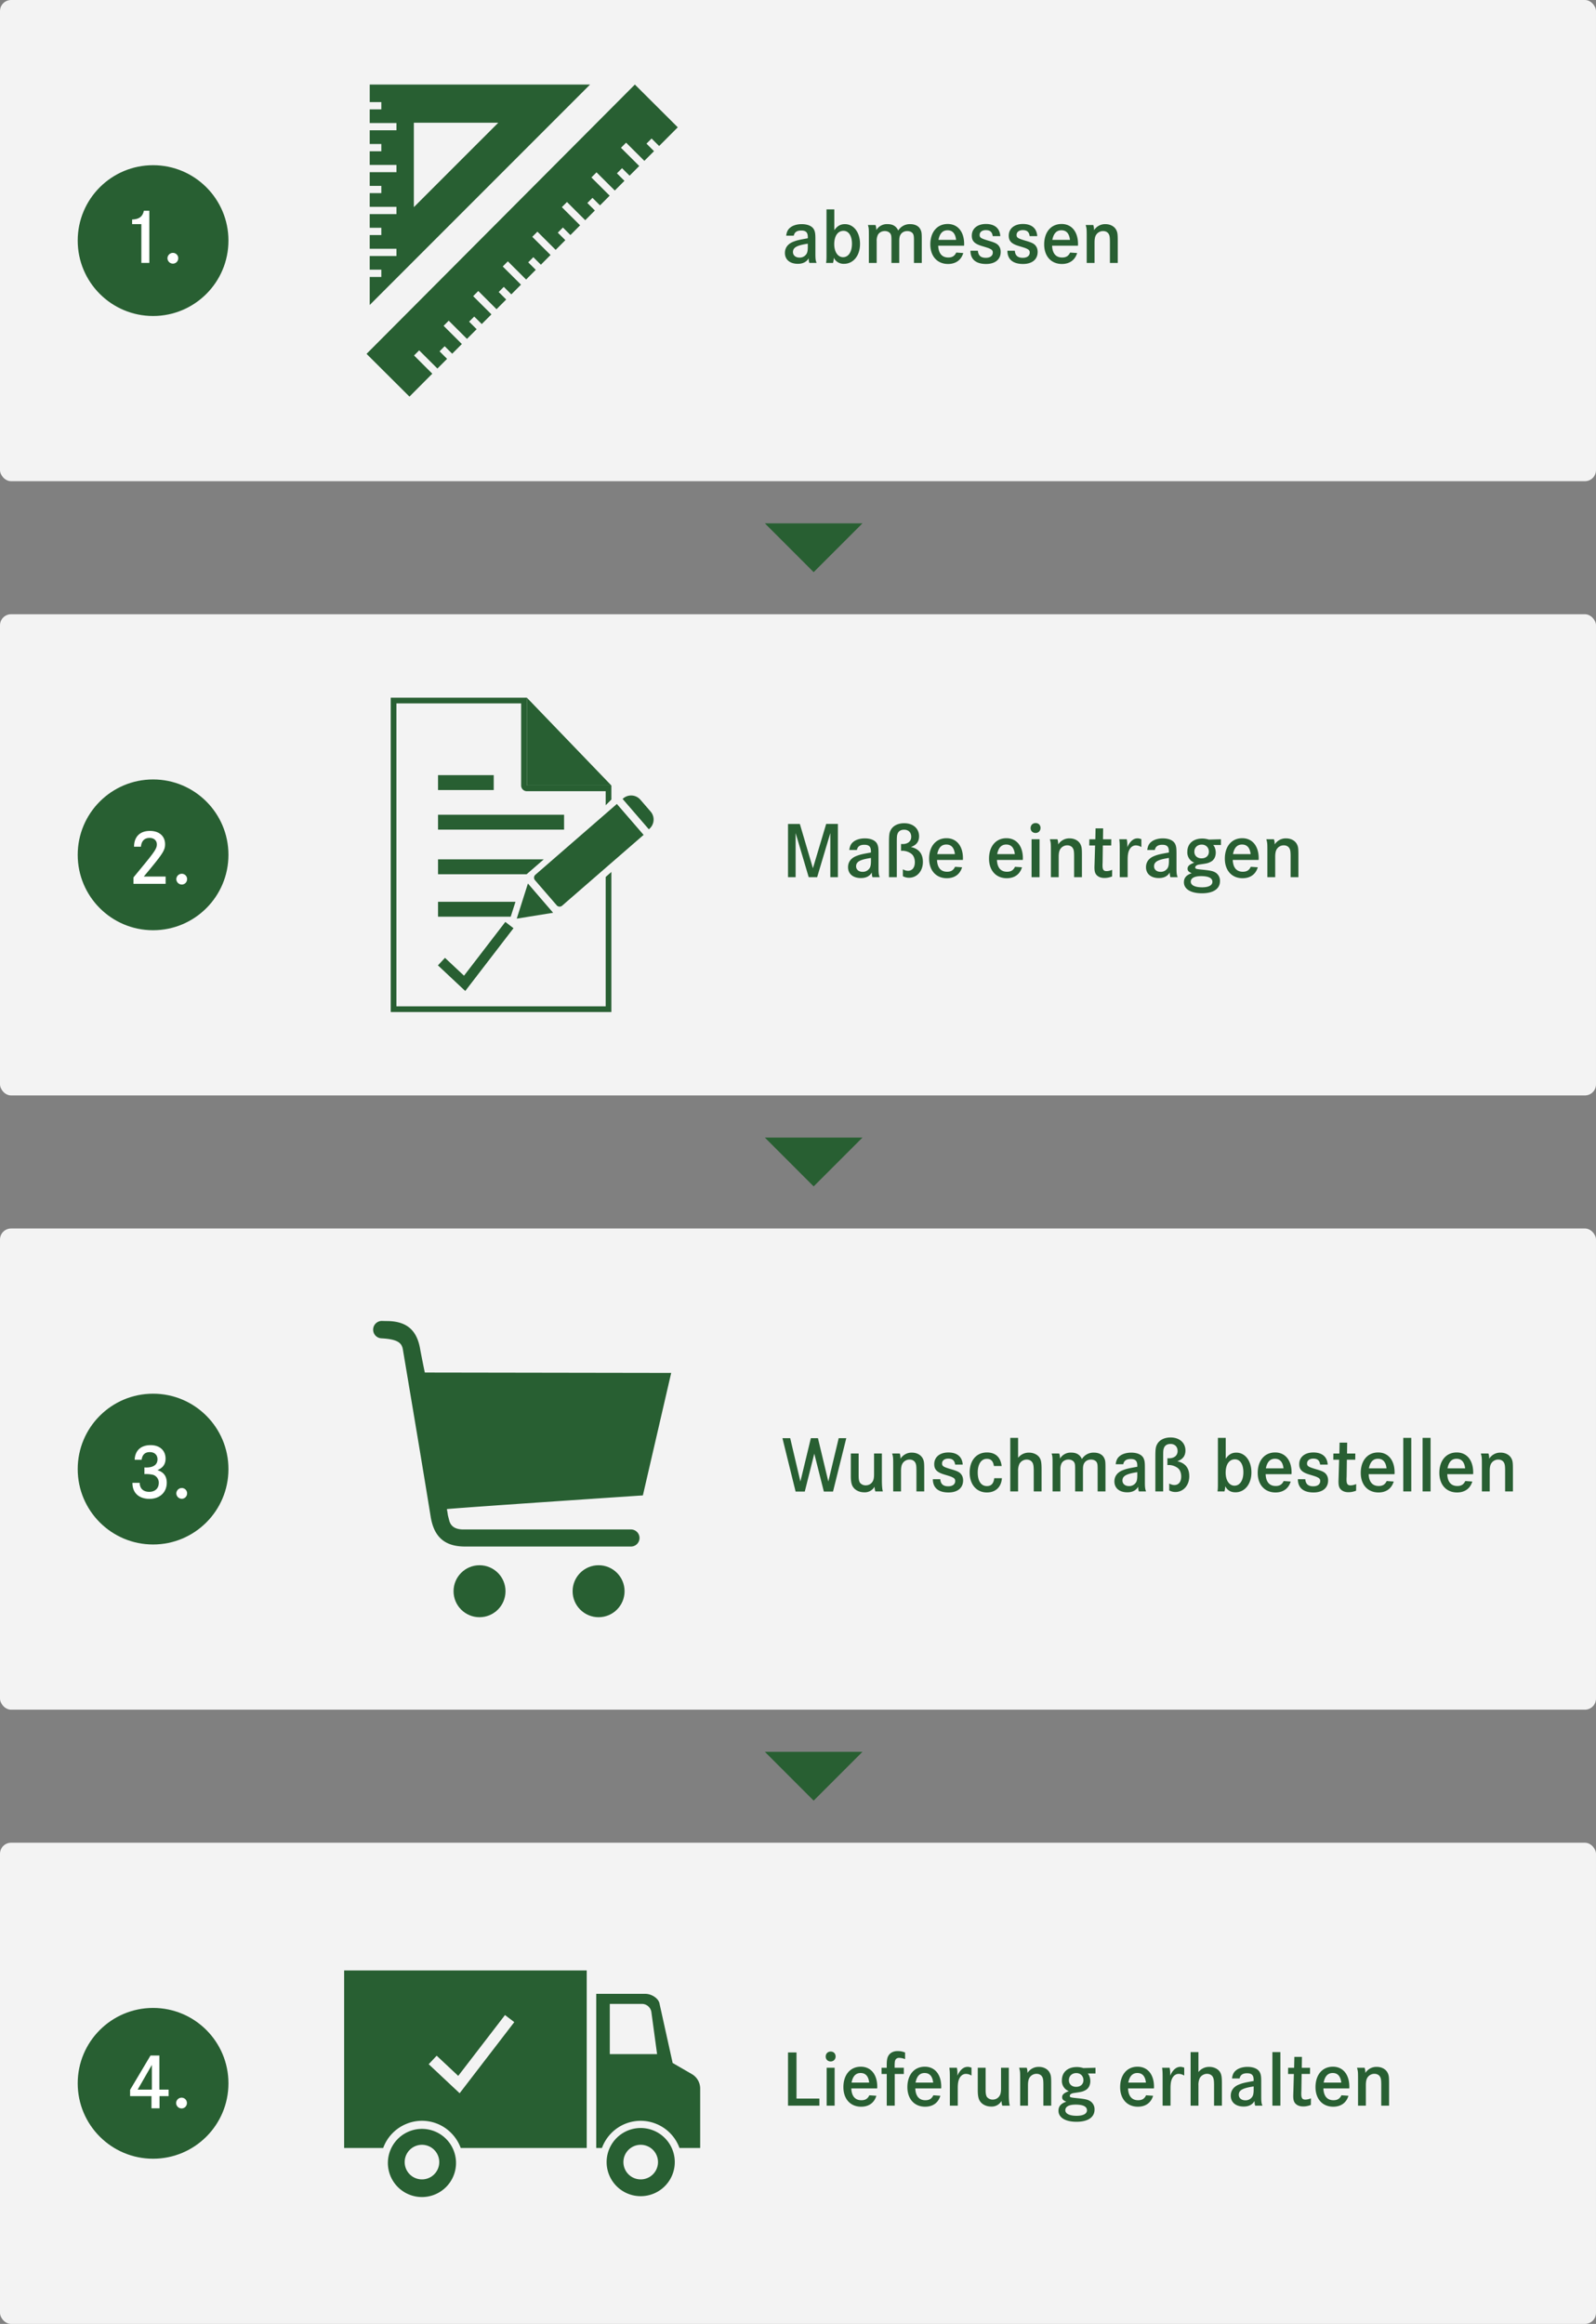
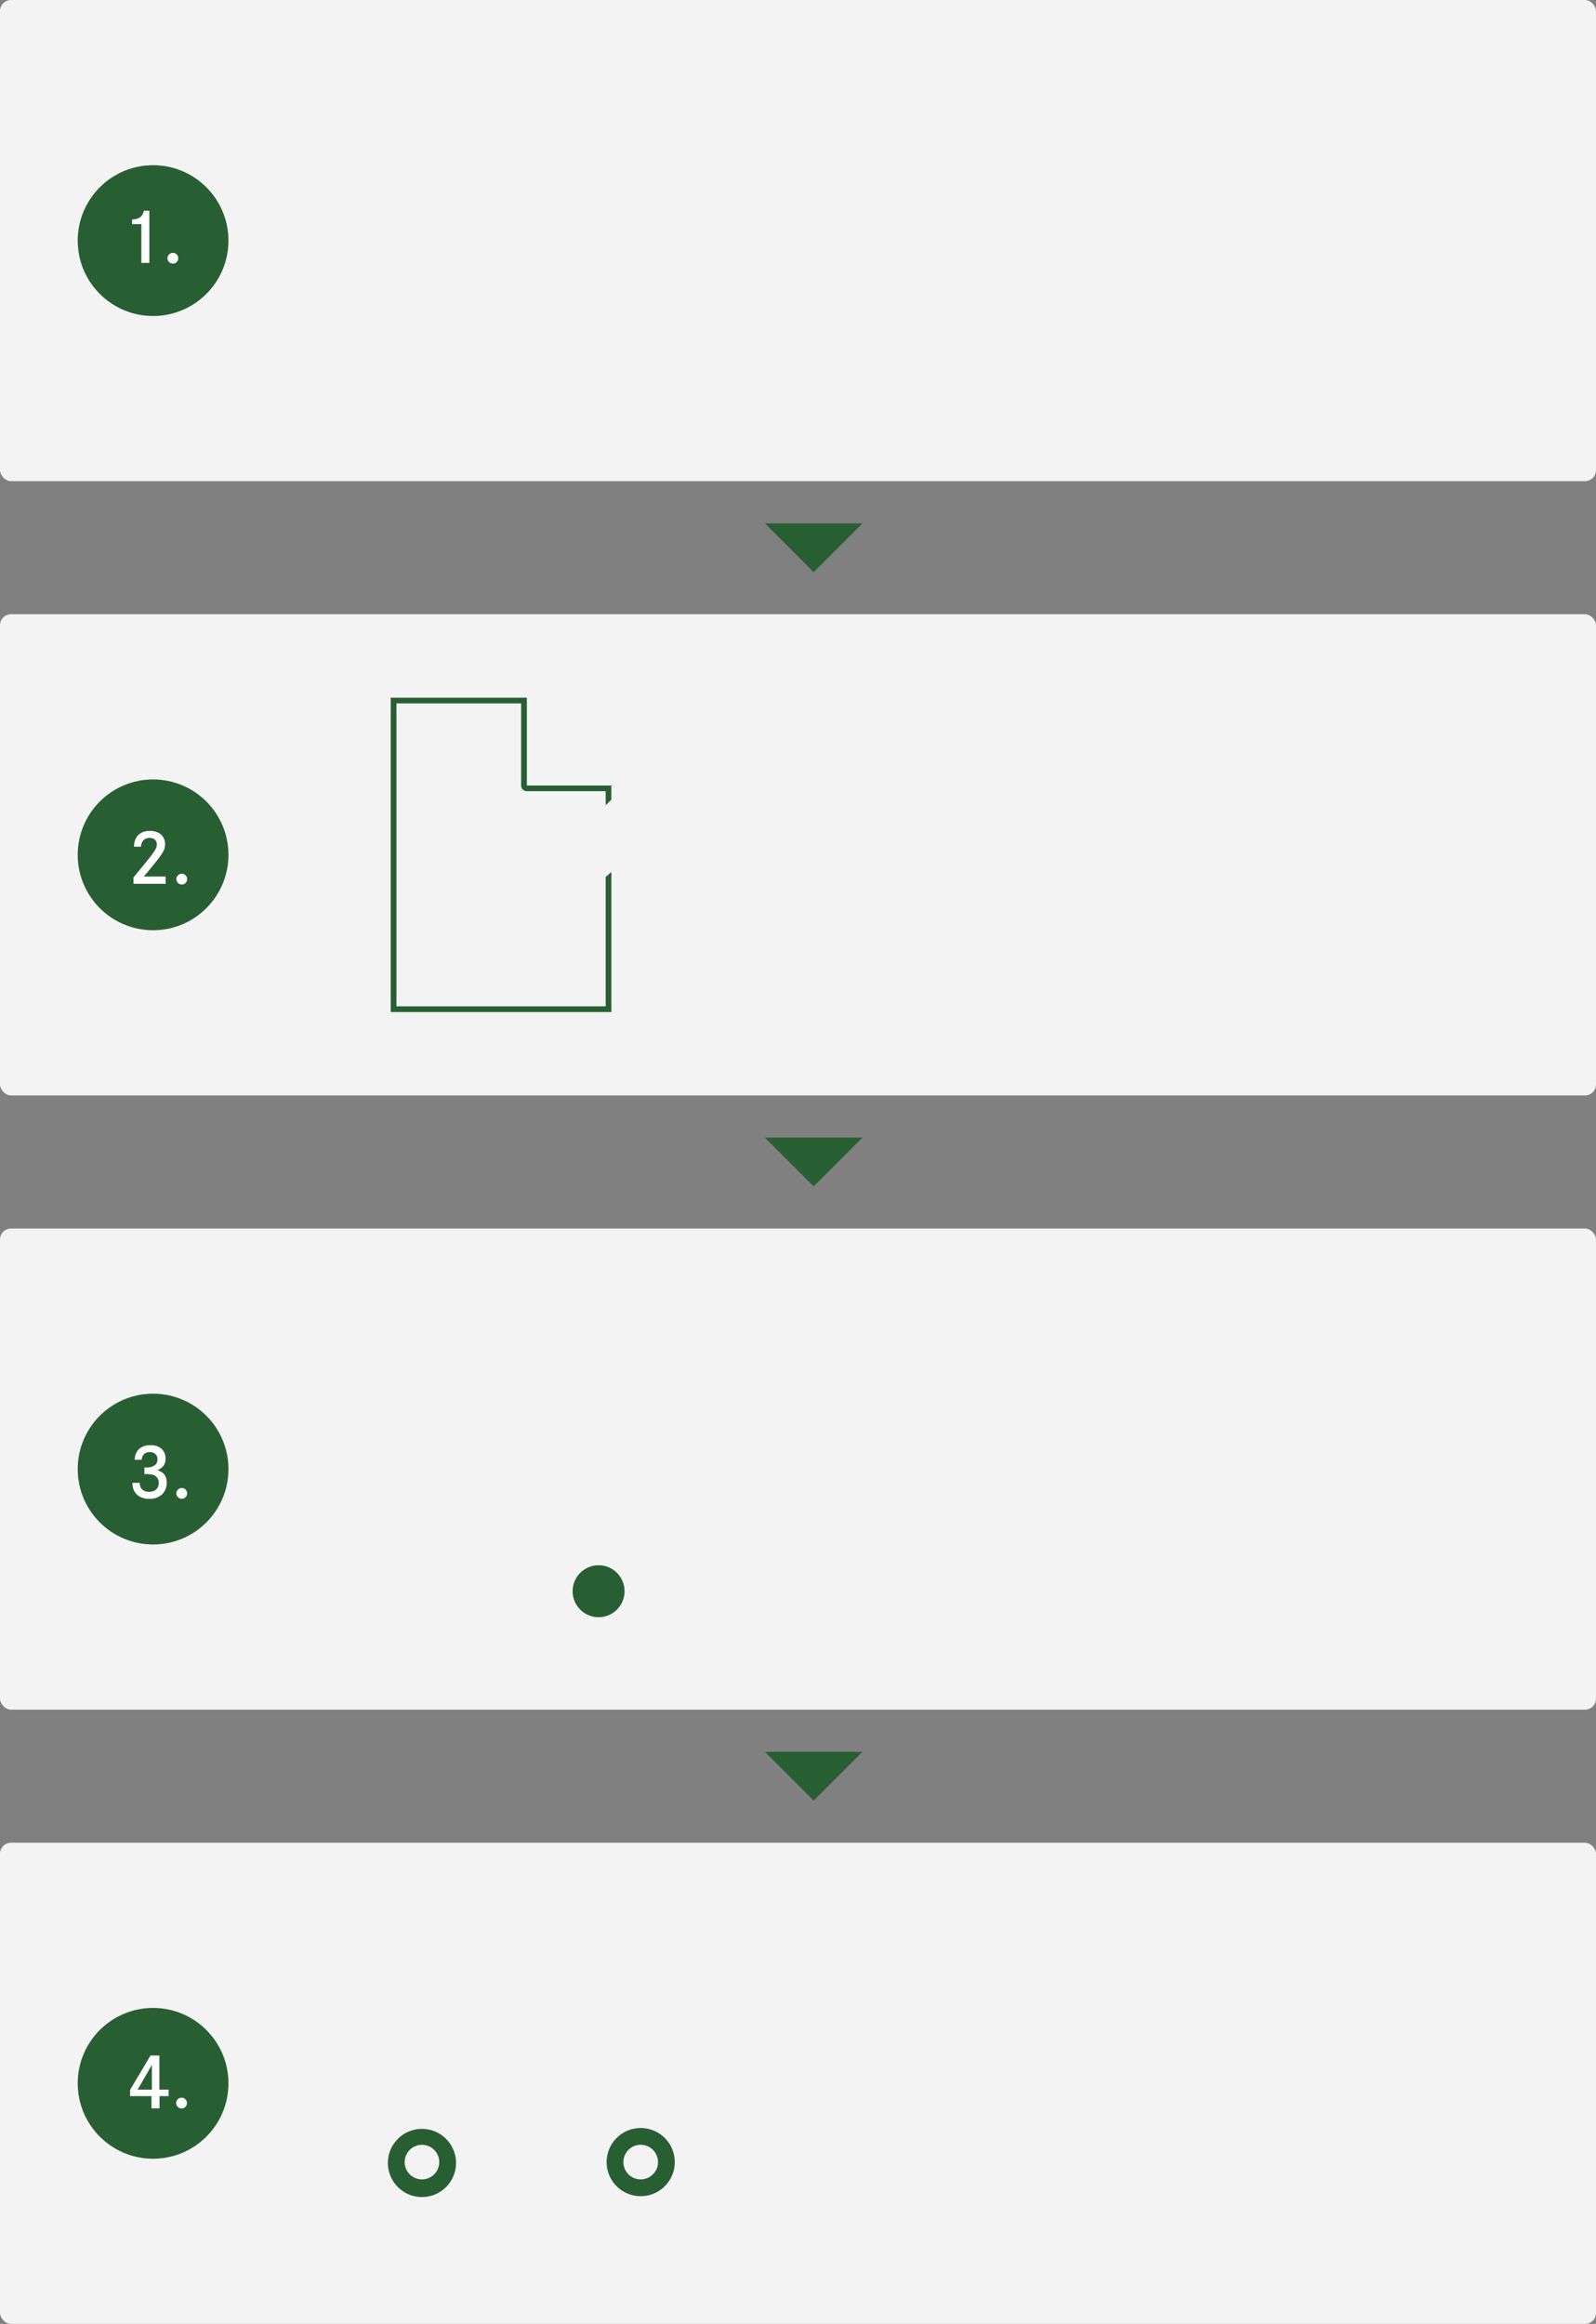
<svg xmlns="http://www.w3.org/2000/svg" id="a" data-name="Ebene 1" width="720" height="1048">
  <rect width="100%" height="100%" fill="#808080" stroke="none" />
  <defs>
    <style>.b{fill:#285f32}.c{fill:#fff}.e{fill:#f3f3f3}</style>
  </defs>
  <rect class="e" y="277" width="720" height="217" rx="5" ry="5" />
  <rect class="e" width="720" height="217" rx="5" ry="5" />
  <rect class="e" y="554" width="720" height="217" rx="5" ry="5" />
  <rect class="e" y="831" width="720" height="217" rx="5" ry="5" />
  <path class="b" d="M389.08 236h-44.03l22.01 22.02L389.08 236zm0 277h-44.03l22.01 22.02L389.08 513zm0 277h-44.03l22.01 22.02L389.08 790zM174.99 975.02a15.37 15.37 0 1 0 30.73 0 15.37 15.37 0 0 0-30.73 0Zm7.57 0a7.8 7.8 0 1 1 15.6 0 7.8 7.8 0 0 1-15.6 0Zm91.11 0a15.37 15.37 0 1 0 30.74 0 15.37 15.37 0 0 0-30.74 0Zm7.57 0a7.8 7.8 0 1 1 15.6 0 7.8 7.8 0 0 1-15.6 0Z" />
  <path fill="none" d="m206.72 936.15-9.72-9.11-3.6 3.84 13.96 13.08L232 911.91l-4.18-3.21-21.1 27.45z" />
-   <path class="b" d="M155.25 888.61v80.05h17.62a18.56 18.56 0 0 1 10.24-10.78 18.49 18.49 0 0 1 20.4 3.99 18.54 18.54 0 0 1 4.33 6.79h56.85V888.6H155.25Zm52.1 55.35-13.95-13.08 3.6-3.84 9.72 9.1 21.1-27.44 4.18 3.2-24.64 32.06Zm104.75-8.63-8.65-5.01-5.87-26.54c-.38-2.66-3.73-4.64-6.42-4.64h-22.18v69.52h2.57a18.7 18.7 0 0 1 4.33-6.8 18.54 18.54 0 0 1 20.4-3.98 18.54 18.54 0 0 1 10.25 10.78h9.34v-26.8a7.55 7.55 0 0 0-3.76-6.53Zm-37-9v-22.65h14.49c2.15 0 3.98 1.6 4.27 3.73l2.57 18.92H275.1ZM168.34 599.64c-.01-2.21 1.8-4 4.02-3.94.85.03 1.68.05 2.43.05 8.74.09 13.4 4.16 14.8 12.9.13.79 1.79 9.21 2.07 10.31h4l107.13.17-12.77 55.24s-76.7 5.12-88.42 6.16c.76 4.23.07 1.29 1.07 5.17.81 3.15 3.48 4.05 6.54 4.03 8.58-.03 17.17 0 25.75 0h49.7a3.84 3.84 0 0 1 0 7.69h-74.9c-9.22 0-14-4.4-15.47-13.45-4.08-25.15-8.32-50.27-12.54-75.4-.48-2.88-2.15-4.64-9.73-5.04a3.9 3.9 0 0 1-3.68-3.9Z" />
-   <circle class="b" cx="216.33" cy="717.58" r="11.72" />
  <circle class="b" cx="270.04" cy="717.58" r="11.72" />
  <path class="b" d="M235.1 317.19v37.04a2.57 2.57 0 0 0 2.58 2.57h35.56v6.34l2.57-2.57v-6.34h-38.13v-39.61h-61.41v141.76h99.54v-63.16l-2.57 2.25v58.34h-94.4V317.2h56.27" />
-   <path class="b" d="m237.68 314.62 38.13 39.61h-38.13v-39.61zm-40.07 34.93h25.13v6.72h-25.13zm0 44.7v-6.72h47.71l-7.74 6.72h-39.97zm0 19.15v-6.72h34.94l-2.16 6.72h-32.78zm0-45.99h56.86v6.72h-56.86zm12.28 79.49-12.33-11.56 3.18-3.39 8.59 8.05 18.64-24.25 3.68 2.84-21.76 28.31zm41.26-38.64-9.8-11.33a1.73 1.73 0 0 1 .17-2.44l35.76-31.06 1-.88 12.07 13.95-36.76 31.93c-.72.63-1.82.55-2.44-.17Zm-1.62 3.36-16.41 2.65 5.04-15.85 5.68 6.6 5.69 6.6zm43.99-45.63-4.63-5.35a5.51 5.51 0 0 0-7.78-.56l-.24.2 11.84 13.7.24-.21c2.3-2 2.56-5.48.57-7.78Zm-7.11-327.86 19.35 19.28-8.41 8.44-3.4-3.38-2.3 2.31 3.39 3.39-4.36 4.37-8.23-8.2-2.31 2.31 8.24 8.21-4.36 4.37-3.4-3.38-2.31 2.32 3.4 3.38-4.36 4.37-8.24-8.2-2.31 2.31 8.24 8.21-4.36 4.38-3.4-3.39-2.31 2.32 3.4 3.38-4.36 4.38-8.23-8.21-2.31 2.32 8.23 8.2-4.36 4.38-3.39-3.39-2.31 2.32 3.4 3.38-4.36 4.38-8.24-8.21-2.31 2.32 8.24 8.2-4.36 4.38-3.4-3.39-2.31 2.32 3.4 3.38-4.36 4.38-8.23-8.21-2.31 2.32 8.23 8.2-4.36 4.38-3.39-3.39-2.31 2.32 3.39 3.39-4.36 4.37-8.23-8.21-2.31 2.32 8.24 8.21-4.36 4.37-3.4-3.38-2.31 2.31 3.4 3.39-4.36 4.37-8.24-8.21-2.3 2.32 8.23 8.21-4.36 4.37-3.4-3.38-2.3 2.31 3.39 3.39-4.36 4.37-8.23-8.2-2.31 2.31 8.23 8.21-10.3 10.34-19.36-19.28L286.41 38.13zm-20.21 0h-99.4v7.92h5.23v3.27h-5.24v6.17h12.07v3.27h-12.07v6.18h5.24v3.27h-5.24v6.17h12.07v3.27h-12.07v6.18h5.24v3.27h-5.24v6.18h12.07v3.27h-12.07v6.17h5.24V106h-5.24v6.18h12.07v3.27h-12.07v6.17h5.24v3.27h-5.24v12.65l99.4-99.4Zm-79.5 17.22h38.08L186.7 93.42V55.35Zm167.98 50.95c.21-1.77.75-2.85 1.87-3.71 1.15-.94 3.06-1.51 5.1-1.51 2.85 0 4.94.97 5.66 2.66.43.97.54 1.9.54 4.03v6.66c0 2.3.1 3.13.54 4.14h-3.28a6.6 6.6 0 0 1-.28-2.12c-.94 1.65-2.6 2.52-4.9 2.52-3.56 0-5.83-1.87-5.83-4.9 0-2.37 1.37-4.17 3.92-5.11 1.55-.61 2.6-.83 6.41-1.51v-.47c0-2.16-.83-3.02-2.99-3.02-1.94 0-3.02.75-3.35 2.34h-3.41Zm9.75 3.6c-5 .75-6.7 1.72-6.7 3.78 0 1.47 1.2 2.48 2.92 2.48a3.6 3.6 0 0 0 3.31-1.87c.33-.65.47-1.59.47-3.06v-1.33Zm11.95-15.48v9.4c1.37-1.95 2.78-2.74 4.8-2.74 3.95 0 6.8 3.7 6.8 8.92 0 5.26-3 8.97-7.2 8.97a4.9 4.9 0 0 1-4.65-2.74 8.7 8.7 0 0 1-.32 2.34h-3.13c.18-1.33.18-1.65.18-4.64V94.42h3.52Zm-.03 15.7c0 3.48 1.62 5.86 4 5.86 2.4 0 3.99-2.38 3.99-6.05 0-3.6-1.48-5.83-3.82-5.83-2.55 0-4.17 2.3-4.17 6.01Zm18.61-8.65c.25.65.36 1.37.36 2.3a5.57 5.57 0 0 1 5.07-2.7c2.34 0 3.9.9 4.83 2.89a6.08 6.08 0 0 1 5.4-2.88c2.2 0 3.85.86 4.6 2.37.54 1.12.62 1.55.62 4.93v10.2h-3.53v-10.16c0-1.8-.11-2.48-.47-3.06-.47-.72-1.4-1.15-2.56-1.15-1.3 0-2.37.57-2.98 1.55-.43.64-.62 1.54-.62 2.95v9.86h-3.52v-9.75c0-2.24-.07-2.7-.4-3.32-.43-.79-1.44-1.3-2.59-1.3-1.51 0-2.74.76-3.24 1.95a6.21 6.21 0 0 0-.43 2.7v9.72h-3.53v-12.45c0-2.96-.04-3.39-.43-4.65h3.42Zm28.29 9.33c.15 3.49 1.73 5.32 4.54 5.32 1.76 0 2.84-.64 3.6-2.23l3.17.22c-.94 3.16-3.39 4.93-6.88 4.93-4.82 0-7.99-3.46-7.99-8.82 0-5.58 3.1-9.21 7.85-9.21 4.53 0 7.41 3.49 7.41 9.03 0 .1 0 .43-.03.76h-11.67Zm8.07-2.63c-.33-2.88-1.62-4.32-3.85-4.32-2.2 0-3.53 1.4-4.1 4.32h7.95Zm16.52-1.69c-.25-1.88-1.19-2.7-3.1-2.7-1.69 0-2.8.86-2.8 2.16 0 1.22.54 1.58 4.06 2.62 2.67.76 3.78 1.3 4.47 2.16.65.76.97 1.73.97 2.88 0 3.39-2.48 5.44-6.59 5.44-4.57 0-7.05-2.09-7.05-5.98h3.35c.18 2.2 1.33 3.2 3.6 3.2 1.94 0 3.13-.9 3.13-2.37 0-.79-.33-1.26-1.19-1.65-.54-.3-.9-.44-3.64-1.26-3.42-1.01-4.64-2.27-4.64-4.72 0-3.17 2.52-5.25 6.37-5.25 3.96 0 6.26 1.94 6.48 5.47h-3.42Zm16.66 0c-.24-1.88-1.18-2.7-3.09-2.7-1.69 0-2.8.86-2.8 2.16 0 1.22.54 1.58 4.06 2.62 2.67.76 3.78 1.3 4.47 2.16.64.76.97 1.73.97 2.88 0 3.39-2.48 5.44-6.59 5.44-4.57 0-7.05-2.09-7.05-5.98h3.34c.18 2.2 1.34 3.2 3.6 3.2 1.95 0 3.13-.9 3.13-2.37 0-.79-.32-1.26-1.18-1.65-.54-.3-.9-.44-3.64-1.26-3.42-1.01-4.64-2.27-4.64-4.72 0-3.17 2.52-5.25 6.37-5.25 3.96 0 6.26 1.94 6.48 5.47h-3.42Zm10.13 4.32c.14 3.49 1.72 5.32 4.53 5.32 1.76 0 2.84-.64 3.6-2.23l3.17.22c-.94 3.16-3.39 4.93-6.88 4.93-4.82 0-7.99-3.46-7.99-8.82 0-5.58 3.1-9.21 7.85-9.21 4.53 0 7.41 3.49 7.41 9.03 0 .1 0 .43-.03.76h-11.66Zm8.06-2.63c-.33-2.88-1.62-4.32-3.85-4.32-2.2 0-3.53 1.4-4.1 4.32h7.95Zm10.51-6.7c.25.69.33 1.26.36 2.34a5.88 5.88 0 0 1 5.15-2.73c2.16 0 4.03 1 4.86 2.62.57 1.12.68 1.88.68 5.04v9.83h-3.53v-9.25c0-2.09-.1-2.92-.46-3.64-.47-.93-1.4-1.47-2.63-1.47a3.7 3.7 0 0 0-3.28 1.94c-.4.76-.57 1.77-.57 3.31v9.11h-3.53v-11.12c0-4.18 0-4.32-.47-5.98h3.42ZM360.83 371.56l5.9 19.98 5.98-19.98H378v24.01h-3.42v-19.9l-5.94 19.9h-3.81l-5.9-19.9v19.9h-3.43v-24h5.33Zm22.32 11.74c.22-1.77.76-2.85 1.87-3.71 1.15-.94 3.06-1.51 5.11-1.51 2.85 0 4.94.97 5.66 2.66.43.97.54 1.9.54 4.03v6.66c0 2.3.1 3.13.54 4.14h-3.28a6.6 6.6 0 0 1-.29-2.12c-.93 1.65-2.59 2.52-4.9 2.52-3.56 0-5.82-1.87-5.82-4.9 0-2.37 1.36-4.17 3.92-5.11 1.55-.61 2.59-.83 6.4-1.51v-.47c0-2.16-.82-3.02-2.98-3.02-1.95 0-3.03.75-3.35 2.34h-3.42Zm9.76 3.6c-5 .75-6.7 1.72-6.7 3.78 0 1.47 1.19 2.48 2.92 2.48a3.6 3.6 0 0 0 3.3-1.87c.33-.65.48-1.59.48-3.06v-1.33Zm8.13-6.48c0-4.07.15-4.97.9-6.3 1.08-1.84 3.28-2.88 5.98-2.88 3.96 0 6.7 2.37 6.7 5.86 0 2.45-1.2 4-3.68 4.86 3.64.83 5.4 3.06 5.4 6.77 0 4.1-2.66 7.1-6.26 7.1a5.7 5.7 0 0 1-2.77-.7v-3.12c.82.47 1.58.68 2.34.68 1.9 0 3.06-1.47 3.06-3.85 0-1.62-.54-2.99-1.52-3.78a6.91 6.91 0 0 0-4-1.4l-.35.03c-.04 0-.18 0-.36-.03v-3.06c.29.03.54.03.72.03 2.37 0 3.88-1.26 3.88-3.27 0-1.95-1.26-3.2-3.2-3.2-1.47 0-2.52.64-2.95 1.8-.32.82-.36 1.4-.36 4.13v15.48h-3.53v-15.15Zm21.67 7.38c.15 3.49 1.73 5.32 4.54 5.32 1.76 0 2.84-.64 3.6-2.23l3.17.22c-.94 3.16-3.39 4.93-6.88 4.93-4.82 0-7.99-3.46-7.99-8.82 0-5.58 3.1-9.22 7.85-9.22 4.53 0 7.41 3.5 7.41 9.04 0 .1 0 .43-.03.76H422.7Zm8.07-2.63c-.33-2.88-1.62-4.32-3.86-4.32-2.2 0-3.52 1.4-4.1 4.32h7.96Zm18.97 2.63c.14 3.49 1.73 5.32 4.54 5.32 1.76 0 2.84-.64 3.6-2.23l3.16.22c-.93 3.16-3.38 4.93-6.87 4.93-4.83 0-8-3.46-8-8.82 0-5.58 3.1-9.22 7.85-9.22 4.54 0 7.42 3.5 7.42 9.04 0 .1 0 .43-.04.76h-11.66Zm8.06-2.63c-.32-2.88-1.62-4.32-3.85-4.32-2.2 0-3.53 1.4-4.1 4.32h7.95Zm11.59-11.77c0 1.3-.93 2.23-2.23 2.23s-2.23-.9-2.23-2.2c0-1.33.94-2.26 2.27-2.26 1.3 0 2.2.9 2.2 2.23Zm-.43 5.07v17.1h-3.6v-17.1h3.6Zm8.07 0c.25.69.32 1.26.36 2.34a5.88 5.88 0 0 1 5.14-2.73c2.16 0 4.04 1 4.86 2.62.58 1.12.69 1.88.69 5.04v9.83h-3.53v-9.25c0-2.09-.1-2.92-.47-3.64-.47-.93-1.4-1.47-2.63-1.47a3.7 3.7 0 0 0-3.27 1.94c-.4.76-.58 1.77-.58 3.31v9.11h-3.52v-11.12c0-4.18 0-4.32-.47-5.98h3.42Zm24.3 0-.04 2.81h-3.78l-.1 7.56-.04.97v.47c0 1.9.46 2.56 1.83 2.56.72 0 1.66-.22 2.52-.58l-.03 2.99c-1.23.46-2.3.68-3.46.68-1.84 0-3.24-.68-3.96-1.9-.4-.73-.54-1.52-.54-3.07l.07-2.12.22-7.56h-2.63l.04-2.8h2.7l.1-4.9h3.42l-.07 4.9h3.75Zm6.98 0c.18.9.25 1.66.25 2.63 0 .22 0 .54-.03.97 1.26-2.7 2.77-4 4.68-4 .46 0 1 .12 1.69.37V382a4.79 4.79 0 0 0-2.49-.76c-1.36 0-2.44.83-3.1 2.34-.42.98-.6 2.3-.6 4.18v7.81h-3.57v-11.55c0-3.71-.03-4.04-.21-5.55h3.38Zm9.25 4.83c.22-1.77.76-2.85 1.87-3.71 1.16-.94 3.06-1.51 5.12-1.51 2.84 0 4.93.97 5.65 2.66.43.97.54 1.9.54 4.03v6.66c0 2.3.1 3.13.54 4.14H528a6.6 6.6 0 0 1-.29-2.12c-.93 1.65-2.59 2.52-4.9 2.52-3.56 0-5.82-1.87-5.82-4.9 0-2.37 1.36-4.17 3.92-5.11 1.55-.61 2.6-.83 6.4-1.51v-.47c0-2.16-.82-3.02-2.98-3.02-1.94 0-3.02.75-3.35 2.34h-3.42Zm9.76 3.6c-5 .75-6.7 1.72-6.7 3.78 0 1.47 1.19 2.48 2.92 2.48a3.6 3.6 0 0 0 3.3-1.87c.33-.65.48-1.59.48-3.06v-1.33Zm23.47-5.84h-3.5c.69.69 1.16 2.1 1.16 3.42 0 1.98-.87 3.53-2.45 4.25-1.19.58-1.58.65-5.04 1.15-1.08.18-1.76.65-1.76 1.23 0 .72.25.79 3.56 1.11 3.2.33 4.4.58 5.47 1.2a4.36 4.36 0 0 1 2.13 3.91c0 3.5-3 5.51-8.14 5.51-5.04 0-8.13-1.9-8.13-4.97 0-2.01 1.08-3.24 3.52-4.1-1.36-.54-1.87-1.08-1.87-2.01 0-1.16.8-1.91 3.03-2.74a4.89 4.89 0 0 1-3.14-4.9c0-3.63 2.63-5.97 6.73-5.97.98 0 1.84.14 3 .47l5.43-.15v2.6Zm-13.6 16.56c0 1.59 1.9 2.52 5.1 2.52 2.95 0 4.65-.9 4.65-2.48 0-1.7-1.77-2.56-5.11-2.56-3 0-4.65.9-4.65 2.52Zm1.61-13.53c0 1.8 1.3 2.99 3.24 2.99 2.02 0 3.31-1.2 3.31-3 0-1.86-1.33-3.2-3.2-3.2-1.98 0-3.35 1.3-3.35 3.2Zm17.32 3.71c.14 3.49 1.73 5.32 4.53 5.32 1.77 0 2.85-.64 3.6-2.23l3.17.22c-.94 3.16-3.38 4.93-6.88 4.93-4.82 0-7.99-3.46-7.99-8.82 0-5.58 3.1-9.22 7.85-9.22 4.54 0 7.42 3.5 7.42 9.04 0 .1 0 .43-.04.76h-11.66Zm8.06-2.63c-.32-2.88-1.62-4.32-3.85-4.32-2.2 0-3.53 1.4-4.1 4.32h7.95Zm10.51-6.7c.26.69.33 1.26.36 2.34a5.88 5.88 0 0 1 5.15-2.73c2.16 0 4.03 1 4.86 2.62.58 1.12.68 1.88.68 5.04v9.83h-3.52v-9.25c0-2.09-.11-2.92-.47-3.64-.47-.93-1.4-1.47-2.63-1.47a3.7 3.7 0 0 0-3.27 1.94c-.4.76-.58 1.77-.58 3.31v9.11h-3.53v-11.12c0-4.18 0-4.32-.47-5.98h3.42ZM356.48 648.56l4.6 19.55 4.72-19.55h3.2l4.68 19.55 4.68-19.55h3.42l-5.98 24.08h-4.14l-4.31-17.1-4.29 17.1h-4.14l-5.94-24.08h3.5Zm30.88 6.91v10.08c0 1.59.22 2.6.65 3.17a3.28 3.28 0 0 0 2.56 1.11c1.36 0 2.52-.68 3.16-1.83.4-.72.58-1.66.58-3.13v-9.4h3.53v11.85q0 3.85.43 5.25h-3.38c-.18-.5-.33-1.3-.36-2.12a5.05 5.05 0 0 1-4.68 2.52c-2.3 0-4.29-1.05-5.22-2.74-.54-.97-.8-2.37-.8-4.57v-10.19h3.53Zm18.54 0c.25.69.33 1.26.36 2.34a5.88 5.88 0 0 1 5.15-2.73c2.16 0 4.03 1 4.86 2.62.58 1.12.68 1.88.68 5.04v9.83h-3.52v-9.25c0-2.09-.11-2.92-.47-3.64-.47-.93-1.4-1.47-2.63-1.47a3.7 3.7 0 0 0-3.28 1.94c-.4.76-.57 1.77-.57 3.31v9.11h-3.53v-11.12c0-4.18 0-4.32-.47-5.98h3.42Zm24.99 5.01c-.26-1.88-1.2-2.7-3.1-2.7-1.7 0-2.8.86-2.8 2.16 0 1.22.53 1.58 4.06 2.62 2.66.76 3.78 1.3 4.46 2.16.65.76.98 1.73.98 2.88 0 3.39-2.49 5.44-6.6 5.44-4.56 0-7.05-2.09-7.05-5.98h3.35c.18 2.2 1.33 3.2 3.6 3.2 1.94 0 3.13-.9 3.13-2.37 0-.79-.32-1.26-1.19-1.65-.54-.3-.9-.44-3.63-1.26-3.42-1.01-4.64-2.27-4.64-4.72 0-3.17 2.51-5.25 6.37-5.25 3.96 0 6.26 1.94 6.48 5.47h-3.42Zm17.49.64c-.36-2.26-1.33-3.24-3.2-3.24-2.52 0-4.1 2.38-4.1 6.2s1.54 6.08 4.13 6.08c1.98 0 3.03-1.12 3.32-3.56h3.45c-.25 4-2.84 6.44-6.77 6.44-4.68 0-7.77-3.6-7.77-8.96 0-5.51 3.06-9.08 7.81-9.08 3.85 0 6.16 2.16 6.62 6.12h-3.49Zm10.91-12.7v9a6.09 6.09 0 0 1 4.93-2.34c2.09 0 4.03.97 4.86 2.44.61 1.05.8 2.2.8 5.22v9.83h-3.53v-9.25c0-1.94-.15-2.88-.5-3.6-.51-.97-1.48-1.51-2.7-1.51-1.38 0-2.64.8-3.28 1.98a7.4 7.4 0 0 0-.58 3.31v9.07h-3.53v-24.15h3.53Zm18.54 7.05c.25.65.36 1.37.36 2.3a5.57 5.57 0 0 1 5.08-2.7c2.34 0 3.88.9 4.82 2.89a6.08 6.08 0 0 1 5.4-2.88c2.2 0 3.85.86 4.6 2.37.55 1.12.62 1.55.62 4.93v10.2h-3.53v-10.16c0-1.8-.1-2.48-.47-3.06-.47-.72-1.4-1.15-2.55-1.15-1.3 0-2.38.57-3 1.55-.42.64-.6 1.54-.6 2.95v9.86h-3.53v-9.75c0-2.24-.07-2.7-.4-3.32-.43-.79-1.44-1.3-2.59-1.3-1.51 0-2.73.76-3.24 1.95a6.21 6.21 0 0 0-.43 2.7v9.72h-3.53v-12.45c0-2.96-.03-3.39-.43-4.65h3.42Zm25.49 4.83c.22-1.77.76-2.85 1.87-3.71 1.15-.94 3.06-1.51 5.11-1.51 2.85 0 4.93.97 5.65 2.66.44.97.54 1.9.54 4.03v6.66c0 2.3.11 3.13.54 4.14h-3.27a6.6 6.6 0 0 1-.29-2.12c-.94 1.65-2.6 2.52-4.9 2.52-3.56 0-5.83-1.87-5.83-4.9 0-2.37 1.37-4.17 3.93-5.11 1.54-.61 2.59-.83 6.4-1.51v-.47c0-2.16-.82-3.02-2.98-3.02-1.95 0-3.03.75-3.35 2.34h-3.42Zm9.75 3.6c-5 .75-6.7 1.72-6.7 3.78 0 1.47 1.2 2.48 2.92 2.48a3.6 3.6 0 0 0 3.32-1.87c.32-.65.46-1.59.46-3.06v-1.33Zm8.14-6.48c0-4.07.14-4.97.9-6.3 1.08-1.84 3.28-2.88 5.98-2.88 3.96 0 6.69 2.37 6.69 5.86 0 2.45-1.19 4-3.67 4.86 3.63.83 5.4 3.06 5.4 6.77 0 4.1-2.67 7.1-6.26 7.1-.98 0-1.88-.22-2.78-.7v-3.12c.83.47 1.59.68 2.34.68 1.91 0 3.06-1.47 3.06-3.85 0-1.62-.54-2.99-1.5-3.78a6.91 6.91 0 0 0-4-1.4l-.36.03c-.04 0-.18 0-.36-.03v-3.06c.28.03.54.03.72.03 2.37 0 3.88-1.26 3.88-3.27 0-1.95-1.26-3.2-3.2-3.2-1.48 0-2.52.64-2.95 1.8-.33.82-.36 1.4-.36 4.13v15.48h-3.53v-15.15Zm31.75-9v9.4c1.37-1.95 2.77-2.74 4.79-2.74 3.96 0 6.8 3.7 6.8 8.92 0 5.26-2.99 8.97-7.2 8.97-2.12 0-3.6-.87-4.64-2.74a8.7 8.7 0 0 1-.32 2.34h-3.14c.18-1.33.18-1.66.18-4.64v-19.51h3.53Zm-.03 15.7c0 3.48 1.61 5.86 4 5.86 2.4 0 3.99-2.38 3.99-6.05 0-3.6-1.48-5.83-3.82-5.83-2.56 0-4.17 2.3-4.17 6.01Zm18.03.68c.15 3.49 1.73 5.32 4.54 5.32 1.76 0 2.84-.64 3.6-2.23l3.16.22c-.93 3.16-3.38 4.93-6.87 4.93-4.82 0-8-3.46-8-8.82 0-5.58 3.1-9.22 7.86-9.22 4.53 0 7.41 3.5 7.41 9.04 0 .1 0 .43-.04.76h-11.66Zm8.06-2.63c-.32-2.88-1.62-4.32-3.85-4.32-2.2 0-3.52 1.4-4.1 4.32h7.95Zm16.53-1.69c-.25-1.88-1.19-2.7-3.1-2.7-1.69 0-2.8.86-2.8 2.16 0 1.22.54 1.58 4.06 2.62 2.67.76 3.78 1.3 4.47 2.16.64.76.97 1.73.97 2.88 0 3.39-2.48 5.44-6.59 5.44-4.57 0-7.05-2.09-7.05-5.98h3.34c.18 2.2 1.34 3.2 3.6 3.2 1.95 0 3.14-.9 3.14-2.37 0-.79-.33-1.26-1.2-1.65-.53-.3-.9-.44-3.63-1.26-3.42-1.01-4.64-2.27-4.64-4.72 0-3.17 2.52-5.25 6.37-5.25 3.96 0 6.26 1.94 6.48 5.47h-3.42Zm15.87-5.01-.03 2.81h-3.78l-.1 7.56-.05.97v.47c0 1.9.47 2.56 1.84 2.56.72 0 1.66-.22 2.52-.58l-.04 2.99c-1.22.46-2.3.68-3.45.68-1.84 0-3.24-.68-3.96-1.9-.4-.73-.54-1.52-.54-3.07l.07-2.12.22-7.56h-2.63l.04-2.8h2.7l.1-4.9h3.42l-.07 4.9h3.74Zm6.02 9.33c.14 3.49 1.73 5.32 4.53 5.32 1.77 0 2.85-.64 3.6-2.23l3.17.22c-.94 3.16-3.38 4.93-6.87 4.93-4.83 0-8-3.46-8-8.82 0-5.58 3.1-9.22 7.85-9.22 4.54 0 7.42 3.5 7.42 9.04 0 .1 0 .43-.04.76h-11.66Zm8.06-2.63c-.32-2.88-1.62-4.32-3.85-4.32-2.2 0-3.53 1.4-4.1 4.32h7.95Zm11.16-13.75v24.15h-3.6v-24.15h3.6Zm8.71 0v24.15h-3.6v-24.15h3.6Zm7.53 16.38c.14 3.49 1.73 5.32 4.53 5.32 1.77 0 2.85-.64 3.6-2.23l3.17.22c-.94 3.16-3.38 4.93-6.88 4.93-4.82 0-7.99-3.46-7.99-8.82 0-5.58 3.1-9.22 7.85-9.22 4.54 0 7.42 3.5 7.42 9.04 0 .1 0 .43-.04.76H652.9Zm8.06-2.63c-.32-2.88-1.62-4.32-3.85-4.32-2.2 0-3.53 1.4-4.1 4.32h7.95Zm10.51-6.7c.25.69.33 1.26.36 2.34a5.88 5.88 0 0 1 5.15-2.73c2.16 0 4.03 1 4.86 2.62.58 1.12.68 1.88.68 5.04v9.83H679v-9.25c0-2.09-.11-2.92-.47-3.64-.47-.93-1.4-1.47-2.63-1.47a3.7 3.7 0 0 0-3.28 1.94c-.4.76-.57 1.77-.57 3.31v9.11h-3.53v-11.12c0-4.18 0-4.32-.47-5.98h3.42ZM359.32 925.56v20.8h10.33v3.21H355.5v-24h3.82Zm17.64 1.84c0 1.3-.94 2.23-2.23 2.23s-2.23-.9-2.23-2.2c0-1.33.93-2.26 2.26-2.26 1.3 0 2.2.9 2.2 2.23Zm-.43 5.07v17.1h-3.6v-17.1h3.6Zm7.52 9.33c.14 3.49 1.73 5.32 4.54 5.32 1.76 0 2.84-.65 3.6-2.23l3.16.22c-.93 3.16-3.38 4.93-6.87 4.93-4.83 0-8-3.46-8-8.82 0-5.58 3.1-9.22 7.85-9.22 4.54 0 7.42 3.5 7.42 9.04 0 .1 0 .43-.04.76h-11.66Zm8.06-2.63c-.32-2.88-1.62-4.32-3.85-4.32-2.2 0-3.53 1.4-4.1 4.32h7.95Zm15.63-6.7v2.81h-4.1v14.29h-3.6v-14.29h-2.35v-2.8h2.34v-1.09c0-2.37.22-3.49.83-4.46.83-1.3 2.27-1.98 4.1-1.98 1.2 0 2.16.18 3.35.65v2.99a7.4 7.4 0 0 0-2.7-.58c-.93 0-1.58.47-1.83 1.33-.11.4-.18 1.15-.18 2.38v.75h4.14Zm5.18 9.33c.15 3.49 1.73 5.32 4.54 5.32 1.76 0 2.84-.65 3.6-2.23l3.16.22c-.93 3.16-3.38 4.93-6.87 4.93-4.82 0-8-3.46-8-8.82 0-5.58 3.1-9.22 7.86-9.22 4.53 0 7.41 3.5 7.41 9.04 0 .1 0 .43-.04.76h-11.66Zm8.06-2.63c-.32-2.88-1.62-4.32-3.85-4.32-2.2 0-3.52 1.4-4.1 4.32h7.95Zm10.7-6.7c.18.9.25 1.66.25 2.63 0 .22 0 .54-.04.97 1.26-2.7 2.78-4 4.68-4 .47 0 1.01.12 1.7.37V936a4.79 4.79 0 0 0-2.49-.76c-1.37 0-2.45.83-3.1 2.34-.43.98-.6 2.3-.6 4.18v7.81h-3.57v-11.55c0-3.71-.04-4.04-.22-5.55h3.39Zm12.96 0v10.08c0 1.58.21 2.6.65 3.17a3.28 3.28 0 0 0 2.55 1.11c1.37 0 2.52-.68 3.17-1.83.4-.72.58-1.66.58-3.13v-9.4h3.52v11.85q0 3.85.43 5.25h-3.38a8 8 0 0 1-.36-2.12 5.05 5.05 0 0 1-4.68 2.52c-2.3 0-4.28-1.05-5.22-2.74-.54-.97-.8-2.37-.8-4.57v-10.19h3.54Zm18.54 0c.25.69.32 1.26.36 2.34a5.88 5.88 0 0 1 5.14-2.73c2.16 0 4.04 1 4.86 2.62.58 1.12.69 1.88.69 5.04v9.83h-3.53v-9.25c0-2.09-.1-2.92-.47-3.64-.47-.93-1.4-1.47-2.63-1.47a3.7 3.7 0 0 0-3.27 1.94c-.4.76-.58 1.77-.58 3.31v9.11h-3.52v-11.12c0-4.18 0-4.32-.47-5.98h3.42Zm31.02 2.59h-3.48c.68.69 1.15 2.1 1.15 3.42 0 1.98-.87 3.53-2.45 4.25-1.19.58-1.58.65-5.04 1.15-1.08.18-1.76.65-1.76 1.23 0 .72.25.79 3.56 1.11 3.2.33 4.4.58 5.47 1.2a4.36 4.36 0 0 1 2.13 3.91c0 3.5-3 5.51-8.14 5.51-5.04 0-8.13-1.9-8.13-4.97 0-2.01 1.07-3.24 3.52-4.1-1.37-.54-1.87-1.08-1.87-2.02 0-1.15.8-1.9 3.02-2.73a4.89 4.89 0 0 1-3.13-4.9c0-3.63 2.63-5.97 6.73-5.97.98 0 1.84.14 3 .47l5.43-.15v2.6Zm-13.6 16.56c0 1.59 1.9 2.52 5.11 2.52 2.95 0 4.65-.9 4.65-2.48 0-1.7-1.77-2.56-5.12-2.56-2.98 0-4.64.9-4.64 2.52Zm1.62-13.53c0 1.8 1.3 2.99 3.24 2.99 2.02 0 3.31-1.2 3.31-3 0-1.86-1.33-3.2-3.2-3.2-1.98 0-3.35 1.3-3.35 3.2Zm26.68 3.71c.14 3.49 1.73 5.32 4.53 5.32 1.77 0 2.85-.65 3.6-2.23l3.17.22c-.94 3.16-3.38 4.93-6.88 4.93-4.82 0-7.99-3.46-7.99-8.82 0-5.58 3.1-9.22 7.85-9.22 4.54 0 7.42 3.5 7.42 9.04 0 .1 0 .43-.04.76H508.9Zm8.06-2.63c-.32-2.88-1.62-4.32-3.85-4.32-2.2 0-3.53 1.4-4.1 4.32h7.95Zm10.69-6.7c.18.9.26 1.66.26 2.63 0 .22 0 .54-.04.97 1.26-2.7 2.77-4 4.68-4 .47 0 1 .12 1.69.37V936a4.79 4.79 0 0 0-2.48-.76c-1.37 0-2.45.83-3.1 2.34-.43.98-.61 2.3-.61 4.18v7.81h-3.56v-11.55c0-3.71-.04-4.04-.22-5.55h3.38Zm13-7.05v9a6.09 6.09 0 0 1 4.93-2.34c2.09 0 4.03.97 4.86 2.44.61 1.05.8 2.2.8 5.22v9.83h-3.54v-9.25c0-1.94-.14-2.88-.5-3.6-.5-.97-1.48-1.51-2.7-1.51a3.8 3.8 0 0 0-3.28 1.98 7.4 7.4 0 0 0-.57 3.31v9.07h-3.53v-24.15h3.53Zm15.15 11.88c.22-1.77.76-2.85 1.88-3.71 1.15-.94 3.06-1.51 5.1-1.51 2.85 0 4.94.97 5.66 2.66.43.97.54 1.9.54 4.03v6.66c0 2.3.1 3.13.54 4.14h-3.28a6.6 6.6 0 0 1-.28-2.12c-.94 1.65-2.6 2.52-4.9 2.52-3.56 0-5.83-1.88-5.83-4.9 0-2.37 1.37-4.17 3.92-5.11 1.55-.61 2.6-.83 6.4-1.51v-.47c.01-2.16-.82-3.02-2.98-3.02-1.94 0-3.02.75-3.35 2.34h-3.41Zm9.76 3.6c-5 .75-6.7 1.72-6.7 3.77 0 1.48 1.2 2.49 2.92 2.49a3.6 3.6 0 0 0 3.31-1.87c.33-.65.47-1.59.47-3.06v-1.33Zm12.06-15.48v24.15h-3.6v-24.15h3.6Zm13.39 7.05-.03 2.81h-3.78l-.11 7.56-.04.97v.47c0 1.9.47 2.56 1.84 2.56a7 7 0 0 0 2.52-.58l-.04 2.99c-1.22.46-2.3.68-3.45.68-1.84 0-3.24-.68-3.96-1.9-.4-.73-.54-1.52-.54-3.07l.07-2.12.21-7.56h-2.62l.03-2.8h2.7l.11-4.9h3.42l-.07 4.9H591Zm6.01 9.33c.15 3.49 1.73 5.32 4.54 5.32 1.76 0 2.84-.65 3.6-2.23l3.17.22c-.94 3.16-3.39 4.93-6.88 4.93-4.82 0-7.99-3.46-7.99-8.82 0-5.58 3.1-9.22 7.85-9.22 4.53 0 7.41 3.5 7.41 9.04 0 .1 0 .43-.03.76h-11.67Zm8.07-2.63c-.33-2.88-1.62-4.32-3.85-4.32-2.2 0-3.53 1.4-4.1 4.32h7.95Zm10.51-6.7c.25.69.32 1.26.36 2.34a5.88 5.88 0 0 1 5.15-2.73c2.16 0 4.03 1 4.86 2.62.57 1.12.68 1.88.68 5.04v9.83h-3.53v-9.25c0-2.09-.1-2.92-.46-3.64-.47-.93-1.4-1.47-2.63-1.47a3.7 3.7 0 0 0-3.28 1.94c-.4.76-.57 1.77-.57 3.31v9.11h-3.53v-11.12c0-4.18 0-4.32-.47-5.98h3.42Z" />
  <circle class="b" cx="69.06" cy="108.5" r="34" />
  <circle class="b" cx="69.06" cy="385.5" r="34" />
  <circle class="b" cx="69.06" cy="662.5" r="34" />
  <path class="c" d="M59.6 98.99c3.13-.1 4.75-1.3 5.3-3.96h2.47v23.54h-3.6v-17.5H59.6V99Zm20.8 17.49a2.39 2.39 0 0 1-2.4 2.41 2.47 2.47 0 0 1-2.45-2.4 2.46 2.46 0 0 1 2.48-2.45 2.39 2.39 0 0 1 2.38 2.44ZM60.47 381.83c.03-4.5 2.66-7.12 7.16-7.12 4.18 0 6.84 2.34 6.84 6 0 2.78-.97 4.29-9.61 14.59h9.86v3.27h-14.5v-2.88l.53-.65 2.3-2.8c6.74-8.14 7.71-9.58 7.71-11.45 0-1.76-1.3-2.92-3.27-2.92-2.3 0-3.68 1.37-3.9 3.96h-3.12Zm23.93 14.65a2.39 2.39 0 0 1-2.4 2.41 2.47 2.47 0 0 1-2.45-2.4 2.46 2.46 0 0 1 2.48-2.45 2.39 2.39 0 0 1 2.38 2.44ZM60.75 658.3c.19-4.18 2.78-6.6 7.2-6.6 4.1 0 6.74 2.38 6.74 6.09 0 2.48-1.16 4.14-3.68 5.18 2.85.9 4.22 2.74 4.22 5.69 0 4.32-3.17 7.27-7.78 7.27-4.82 0-7.74-2.73-7.7-7.23h3.27c.04 2.59 1.62 4.06 4.32 4.06 2.63 0 4.29-1.58 4.29-4.06a3.7 3.7 0 0 0-2.52-3.6 13.89 13.89 0 0 0-3.96-.33v-3.02q.46.03.9.03c3.24 0 5-1.33 5-3.7 0-1.98-1.37-3.24-3.46-3.24-2.16 0-3.38 1.15-3.7 3.45h-3.14Zm23.65 15.18a2.39 2.39 0 0 1-2.4 2.41 2.47 2.47 0 0 1-2.45-2.4 2.46 2.46 0 0 1 2.48-2.45 2.39 2.39 0 0 1 2.38 2.44Z" />
  <circle class="b" cx="69.06" cy="939.5" r="34" />
  <path class="c" d="M76.07 942.33v2.95h-4.1v5.48h-3.63v-5.48h-9.65v-2.84l9.21-15.48h4v15.37h4.17Zm-7.55-11.16-6.41 11.16h6.4v-11.16Zm15.8 17.25a2.39 2.39 0 0 1-2.41 2.4 2.47 2.47 0 0 1-2.45-2.4 2.46 2.46 0 0 1 2.48-2.45 2.39 2.39 0 0 1 2.38 2.45Z" />
</svg>